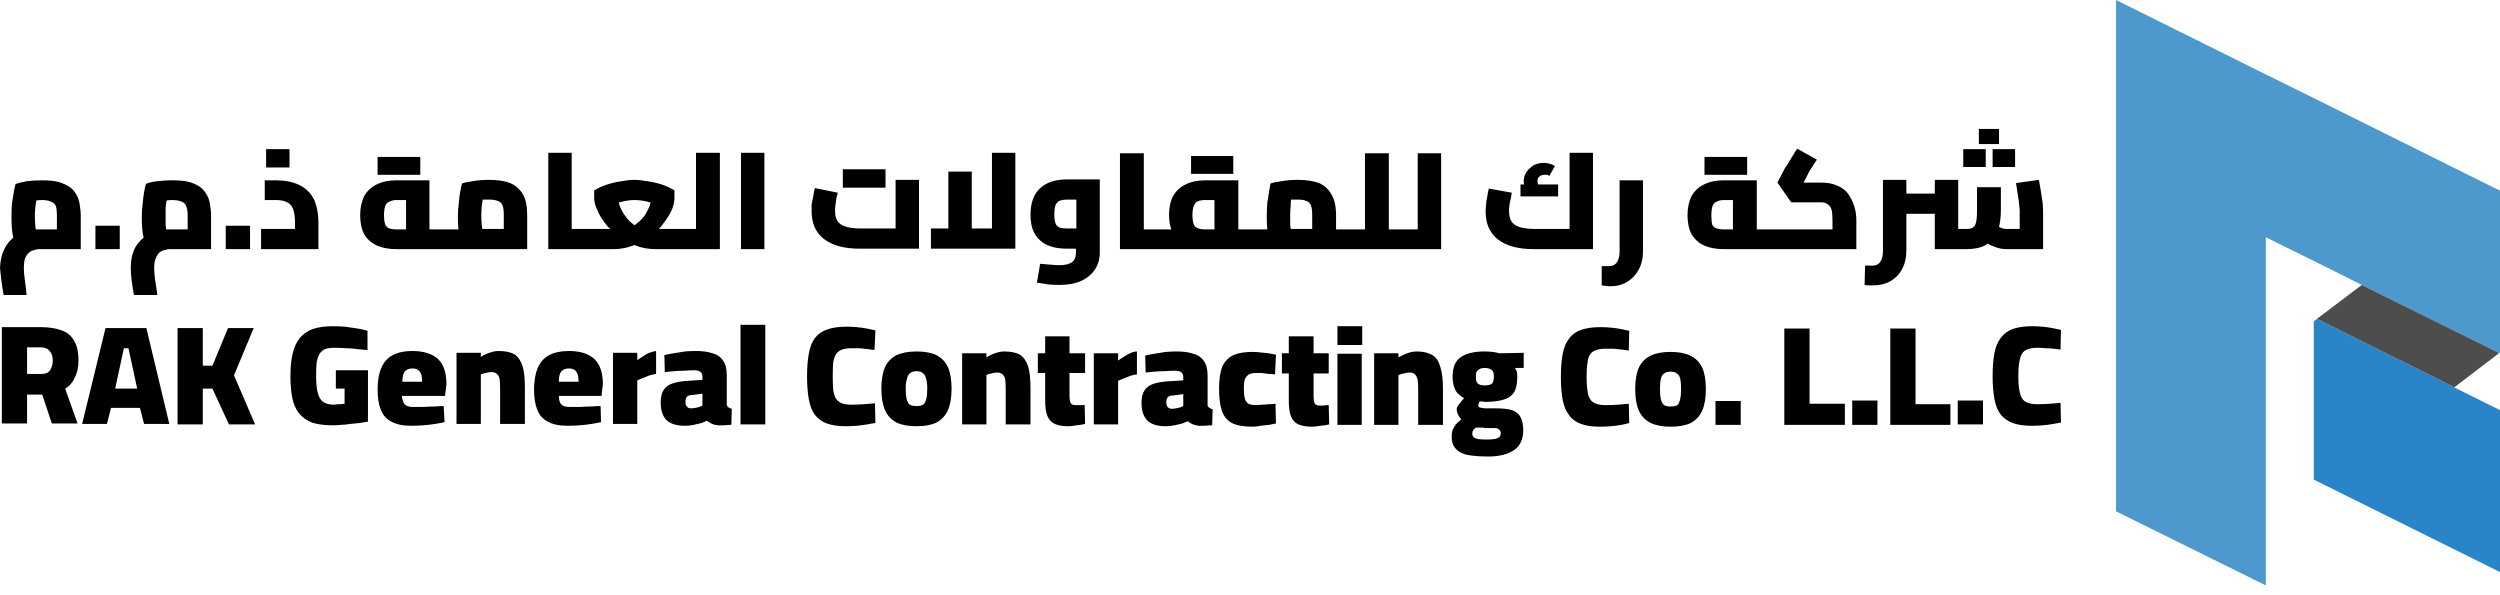
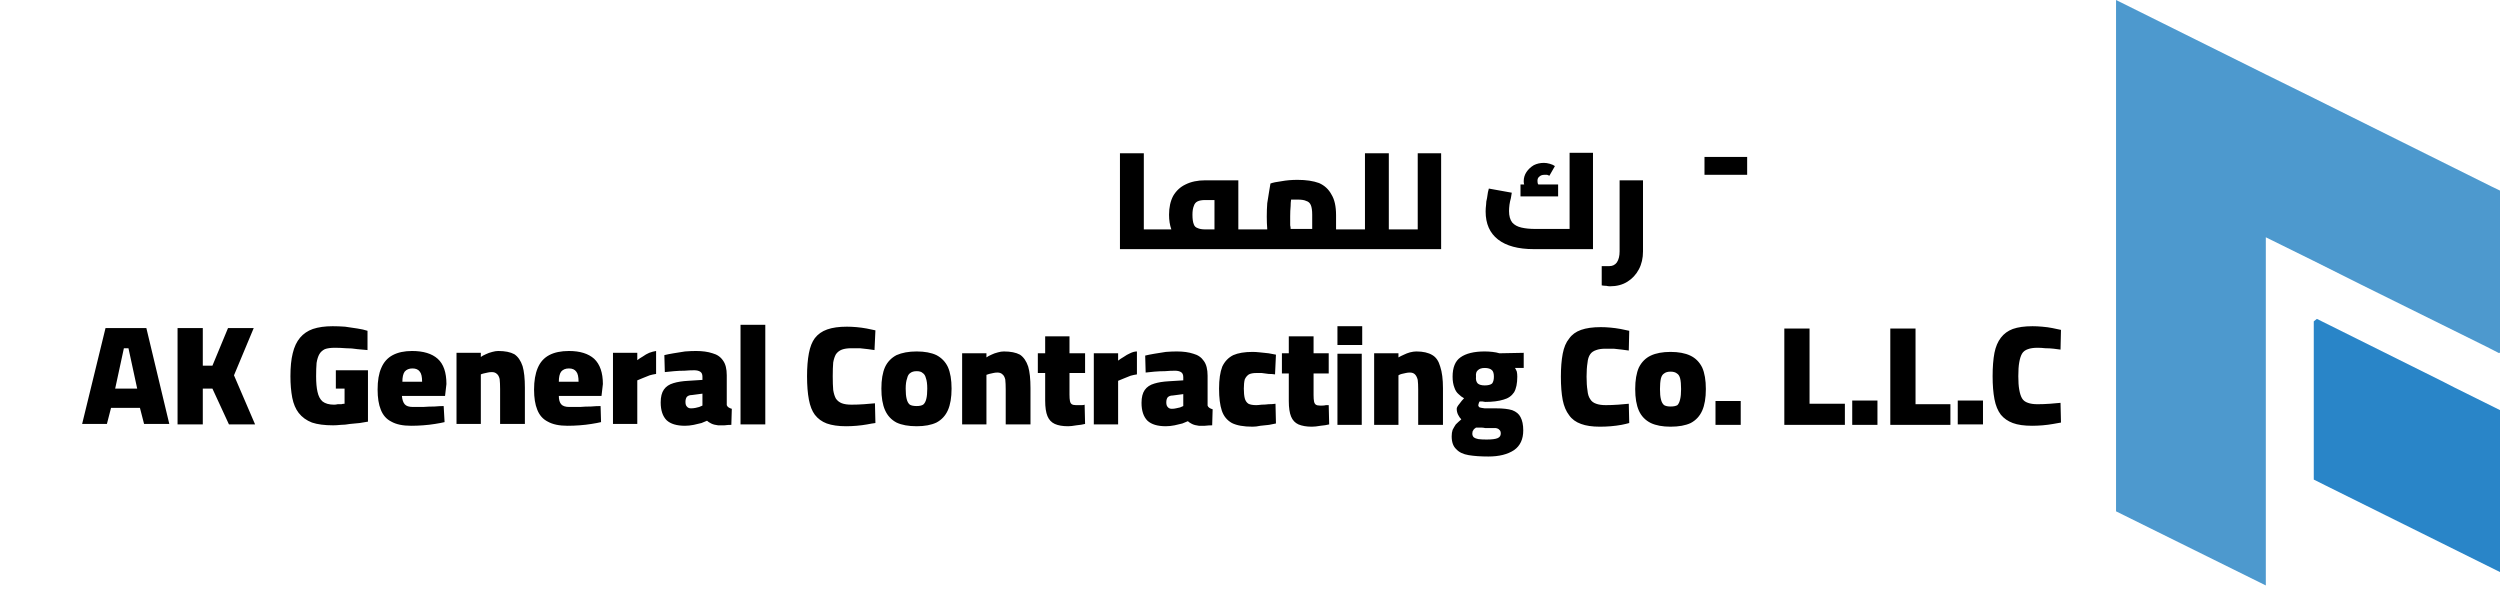
<svg xmlns="http://www.w3.org/2000/svg" width="210" height="50" viewBox="0 0 210 50" fill="none">
-   <path fill-rule="evenodd" clip-rule="evenodd" d="M6.783 18.075V20.927H3.276C3.147 20.927 3.019 20.953 2.891 21.004C2.736 21.03 2.595 21.094 2.467 21.197C2.338 21.3 2.222 21.454 2.12 21.659C2.043 21.865 2.004 22.148 2.004 22.507C2.004 22.79 2.03 23.111 2.081 23.471C2.133 23.831 2.184 24.267 2.235 24.781H0.308C0.231 24.37 0.167 23.972 0.116 23.586C0.064 23.175 0.026 22.816 0 22.507C0.026 21.839 0.167 21.274 0.424 20.811C0.604 20.477 0.835 20.195 1.118 19.964C1.066 19.758 1.028 19.514 1.002 19.231C0.976 18.897 0.964 18.55 0.964 18.191C0.964 17.805 0.976 17.446 1.002 17.112C1.053 16.752 1.105 16.431 1.156 16.148C1.208 15.84 1.259 15.609 1.31 15.454C1.516 15.377 1.824 15.3 2.235 15.223C2.646 15.172 3.083 15.146 3.546 15.146C4.137 15.146 4.612 15.197 4.972 15.3C5.357 15.429 5.678 15.583 5.935 15.763C6.166 15.968 6.346 16.2 6.475 16.456C6.603 16.713 6.68 16.983 6.706 17.266C6.757 17.549 6.783 17.818 6.783 18.075ZM4.779 18.075C4.779 17.767 4.753 17.523 4.702 17.343C4.651 17.163 4.522 17.035 4.316 16.957C4.137 16.855 3.867 16.803 3.507 16.803C3.353 16.803 3.199 16.816 3.045 16.842C3.019 17.022 2.993 17.214 2.968 17.42C2.942 17.703 2.929 17.947 2.929 18.152C2.929 18.409 2.942 18.679 2.968 18.962C2.968 19.064 2.98 19.167 3.006 19.27C3.109 19.27 3.199 19.27 3.276 19.27H4.779V18.075ZM10.059 20.927H8.016V18.962H10.059V20.927ZM17.729 18.075V20.927H14.221C14.118 20.927 13.99 20.953 13.836 21.004C13.682 21.03 13.54 21.094 13.412 21.197C13.284 21.3 13.181 21.454 13.104 21.659C13.001 21.865 12.95 22.148 12.95 22.507C12.95 22.79 12.975 23.111 13.027 23.471C13.078 23.831 13.142 24.267 13.219 24.781H11.254C11.177 24.37 11.112 23.972 11.061 23.586C11.01 23.175 10.984 22.816 10.984 22.507C10.984 21.839 11.112 21.261 11.369 20.773C11.549 20.465 11.78 20.195 12.063 19.964C12.012 19.758 11.973 19.514 11.947 19.231C11.922 18.897 11.909 18.55 11.909 18.191C11.909 17.805 11.935 17.446 11.986 17.112C12.012 16.752 12.05 16.431 12.102 16.148C12.153 15.84 12.204 15.609 12.256 15.454C12.461 15.352 12.77 15.275 13.181 15.223C13.592 15.172 14.029 15.146 14.491 15.146C15.082 15.146 15.57 15.197 15.956 15.3C16.341 15.429 16.649 15.583 16.881 15.763C17.112 15.968 17.292 16.2 17.42 16.456C17.549 16.713 17.626 16.983 17.651 17.266C17.703 17.523 17.729 17.793 17.729 18.075ZM15.763 18.075C15.763 17.767 15.724 17.523 15.647 17.343C15.596 17.163 15.48 17.035 15.3 16.957C15.095 16.855 14.812 16.803 14.453 16.803C14.298 16.803 14.144 16.816 13.99 16.842C13.964 17.022 13.939 17.214 13.913 17.42C13.913 17.703 13.913 17.947 13.913 18.152C13.913 18.409 13.913 18.679 13.913 18.962C13.939 19.064 13.951 19.167 13.951 19.27C14.054 19.27 14.144 19.27 14.221 19.27H15.763V18.075ZM21.004 20.927H18.962V18.962H21.004V20.927ZM26.747 20.927H21.929V19.231H24.781V18.769C24.781 18.255 24.73 17.857 24.627 17.574C24.524 17.291 24.357 17.099 24.126 16.996C23.895 16.868 23.574 16.803 23.163 16.803H22.238V15.146H23.163C23.933 15.146 24.589 15.275 25.128 15.531C25.668 15.789 26.079 16.187 26.361 16.726C26.618 17.266 26.747 17.947 26.747 18.769V20.927ZM24.319 14.067H22.353V12.525H24.319V14.067ZM31.718 14.684V13.181H35.303V14.684H31.718Z" fill="black" />
-   <path fill-rule="evenodd" clip-rule="evenodd" d="M44.283 18.075V20.927H33.299C32.656 20.927 32.104 20.824 31.642 20.619C31.205 20.413 30.858 20.105 30.601 19.694C30.37 19.257 30.254 18.718 30.254 18.075C30.254 17.459 30.37 16.919 30.601 16.456C30.858 16.02 31.205 15.699 31.642 15.493C32.104 15.262 32.656 15.146 33.299 15.146H36.074V19.27H38.54C38.514 19.244 38.502 19.231 38.502 19.231C38.476 18.897 38.463 18.55 38.463 18.191C38.463 17.805 38.489 17.433 38.54 17.073C38.566 16.713 38.604 16.392 38.656 16.11C38.707 15.801 38.759 15.57 38.81 15.416C38.99 15.339 39.285 15.275 39.696 15.223C40.108 15.146 40.57 15.108 41.084 15.108C41.803 15.108 42.394 15.197 42.857 15.377C43.319 15.583 43.679 15.904 43.936 16.341C44.167 16.752 44.283 17.33 44.283 18.075ZM34.108 16.803H33.299C33.093 16.803 32.913 16.842 32.759 16.919C32.579 16.97 32.451 17.086 32.374 17.266C32.297 17.446 32.258 17.715 32.258 18.075C32.258 18.435 32.297 18.705 32.374 18.884C32.451 19.039 32.566 19.142 32.721 19.193C32.875 19.244 33.068 19.27 33.299 19.27H34.108V16.803ZM42.317 18.037C42.317 17.677 42.279 17.407 42.202 17.227C42.124 17.047 41.996 16.932 41.816 16.881C41.636 16.803 41.392 16.765 41.084 16.765C40.904 16.765 40.724 16.765 40.544 16.765C40.519 16.945 40.493 17.125 40.467 17.304C40.441 17.587 40.429 17.87 40.429 18.152C40.429 18.384 40.441 18.64 40.467 18.923C40.493 19.026 40.506 19.129 40.506 19.231H42.317V18.037ZM60.469 12.834V20.927H55.074C54.457 20.927 53.892 20.824 53.378 20.619C53.352 20.619 53.327 20.606 53.301 20.58C53.25 20.606 53.211 20.619 53.185 20.619C52.672 20.824 52.119 20.927 51.528 20.927H46.056V12.834H48.021V19.231H51.258C51.104 19.103 50.976 18.962 50.873 18.808C50.565 18.422 50.333 18.037 50.179 17.651C49.999 17.292 49.91 16.945 49.91 16.611V15.994C50.243 15.789 50.616 15.621 51.027 15.493C51.413 15.364 51.811 15.275 52.222 15.223C52.607 15.146 52.954 15.108 53.263 15.108C53.596 15.108 53.969 15.146 54.38 15.223C54.766 15.275 55.164 15.364 55.575 15.493C55.96 15.621 56.32 15.789 56.654 15.994V16.611C56.654 16.945 56.577 17.292 56.423 17.651C56.243 18.037 55.999 18.422 55.691 18.808C55.588 18.962 55.472 19.103 55.344 19.231H58.465V12.834H60.469ZM54.65 16.996C54.573 16.996 54.509 16.983 54.457 16.957C54.046 16.855 53.661 16.803 53.301 16.803C52.967 16.803 52.594 16.855 52.183 16.957C52.106 16.983 52.042 16.996 51.991 16.996C51.991 17.099 52.016 17.202 52.068 17.304C52.145 17.536 52.261 17.767 52.415 17.998C52.569 18.229 52.736 18.435 52.916 18.615C53.044 18.718 53.173 18.82 53.301 18.923C53.429 18.82 53.558 18.718 53.686 18.615C53.892 18.435 54.072 18.229 54.226 17.998C54.355 17.767 54.47 17.536 54.573 17.304C54.599 17.202 54.624 17.099 54.65 16.996ZM62.242 12.834H64.208V20.927H62.242V12.834ZM70.798 15.763V14.221H74.382V15.763H70.798ZM68.177 17.767C68.177 17.561 68.177 17.369 68.177 17.189C68.203 16.983 68.242 16.791 68.293 16.611C68.319 16.431 68.344 16.277 68.37 16.148C68.396 15.994 68.422 15.878 68.447 15.801L70.374 16.187C70.349 16.29 70.31 16.431 70.259 16.611C70.233 16.791 70.207 16.983 70.182 17.189C70.156 17.369 70.143 17.549 70.143 17.728C70.143 18.139 70.233 18.448 70.413 18.653C70.593 18.859 70.85 19 71.184 19.077C71.492 19.154 71.877 19.193 72.34 19.193H75.23V15.108H77.196V20.889H72.224C70.914 20.889 69.912 20.619 69.218 20.079C68.524 19.54 68.177 18.769 68.177 17.767ZM85.289 20.889H78.198V19.193H79.662V14.414H81.628V19.193H83.324V12.834H85.289V20.889ZM92.381 15.069V21.235C92.381 21.775 92.239 22.25 91.957 22.662C91.674 23.073 91.276 23.394 90.762 23.625C90.274 23.831 89.683 23.933 88.989 23.933C88.707 23.933 88.398 23.921 88.064 23.895C87.756 23.843 87.435 23.792 87.101 23.741L87.371 22.16C87.756 22.186 88.077 22.212 88.334 22.238C88.591 22.263 88.809 22.276 88.989 22.276C89.477 22.276 89.837 22.186 90.068 22.006C90.274 21.852 90.377 21.595 90.377 21.235V20.889H89.606C88.963 20.889 88.411 20.786 87.949 20.58C87.486 20.349 87.139 20.028 86.908 19.617C86.677 19.206 86.561 18.679 86.561 18.037C86.561 17.394 86.677 16.855 86.908 16.418C87.139 15.981 87.486 15.647 87.949 15.416C88.411 15.185 88.963 15.069 89.606 15.069H92.381ZM90.415 16.765H89.644C89.413 16.765 89.221 16.791 89.066 16.842C88.912 16.893 88.784 17.009 88.681 17.189C88.604 17.369 88.565 17.651 88.565 18.037C88.565 18.371 88.604 18.628 88.681 18.808C88.758 18.962 88.874 19.064 89.028 19.116C89.182 19.167 89.388 19.193 89.644 19.193H90.415V16.765ZM100.05 14.607V13.104H103.596V14.607H100.05Z" fill="black" />
  <path fill-rule="evenodd" clip-rule="evenodd" d="M121.055 12.872V20.927H94.076V12.872H96.081V19.27H98.393C98.264 18.91 98.2 18.499 98.2 18.037C98.2 17.42 98.316 16.893 98.547 16.456C98.804 16.02 99.151 15.699 99.588 15.493C100.05 15.262 100.603 15.146 101.245 15.146H104.02V19.27H106.448V19.231C106.422 18.897 106.409 18.55 106.409 18.191C106.409 17.805 106.422 17.433 106.448 17.073C106.499 16.713 106.551 16.392 106.602 16.11C106.653 15.801 106.692 15.57 106.718 15.416C106.923 15.339 107.232 15.275 107.643 15.223C108.054 15.146 108.503 15.108 108.992 15.108C109.711 15.108 110.315 15.197 110.803 15.377C111.265 15.583 111.612 15.904 111.843 16.341C112.1 16.752 112.229 17.33 112.229 18.075V19.27H114.657V12.872H116.661V19.27H119.089V12.872H121.055ZM102.016 16.803H101.245C100.962 16.803 100.744 16.842 100.59 16.919C100.436 16.996 100.333 17.125 100.281 17.304C100.204 17.484 100.166 17.728 100.166 18.037C100.166 18.396 100.204 18.666 100.281 18.846C100.333 19 100.436 19.103 100.59 19.154C100.744 19.231 100.962 19.27 101.245 19.27H102.016V16.803ZM110.225 18.037C110.225 17.677 110.186 17.407 110.109 17.227C110.032 17.047 109.904 16.932 109.724 16.881C109.57 16.803 109.326 16.765 108.992 16.765C108.812 16.765 108.632 16.765 108.452 16.765C108.426 16.945 108.413 17.125 108.413 17.304C108.388 17.587 108.375 17.87 108.375 18.152C108.375 18.384 108.375 18.64 108.375 18.923C108.401 19.026 108.413 19.129 108.413 19.231H110.225V18.037ZM133.811 20.927H128.84C127.529 20.927 126.527 20.657 125.834 20.118C125.14 19.578 124.793 18.795 124.793 17.767C124.793 17.587 124.806 17.394 124.832 17.189C124.832 17.009 124.857 16.829 124.909 16.649C124.934 16.469 124.96 16.302 124.986 16.148C125.011 16.02 125.037 15.917 125.063 15.84L126.99 16.187C126.964 16.315 126.938 16.469 126.913 16.649C126.861 16.829 126.823 17.009 126.797 17.189C126.771 17.394 126.759 17.574 126.759 17.728C126.759 18.139 126.848 18.461 127.028 18.692C127.208 18.897 127.465 19.039 127.799 19.116C128.133 19.193 128.519 19.231 128.955 19.231H131.846V12.834H133.811V20.927ZM130.882 16.495H127.722V15.493H128.03C128.005 15.416 127.992 15.326 127.992 15.223C127.992 14.941 128.069 14.684 128.223 14.452C128.377 14.221 128.583 14.028 128.84 13.874C129.097 13.746 129.379 13.682 129.688 13.682C129.842 13.682 130.009 13.707 130.189 13.759C130.368 13.81 130.51 13.874 130.613 13.951L130.15 14.761C130.073 14.735 130.009 14.709 129.957 14.684C129.88 14.684 129.803 14.684 129.726 14.684C129.546 14.684 129.405 14.735 129.302 14.838C129.199 14.915 129.148 15.03 129.148 15.185C129.148 15.287 129.161 15.377 129.187 15.454C129.212 15.48 129.225 15.493 129.225 15.493H130.882V16.495ZM134.929 24.01C134.801 24.01 134.672 23.997 134.544 23.972V22.353C134.698 22.353 134.826 22.353 134.929 22.353C135.058 22.353 135.147 22.353 135.199 22.353C135.456 22.353 135.661 22.25 135.815 22.045C135.97 21.814 136.047 21.505 136.047 21.12V15.146H138.012V21.12C138.012 21.685 137.897 22.186 137.665 22.623C137.434 23.06 137.113 23.407 136.702 23.663C136.291 23.921 135.803 24.049 135.237 24.049C135.135 24.049 135.032 24.036 134.929 24.01ZM143.177 14.684V13.181H146.761V14.684H143.177Z" fill="black" />
-   <path fill-rule="evenodd" clip-rule="evenodd" d="M155.933 18.499V20.927H144.795C144.153 20.927 143.601 20.825 143.138 20.619C142.701 20.413 142.354 20.105 142.098 19.694C141.866 19.257 141.751 18.718 141.751 18.075C141.751 17.459 141.866 16.919 142.098 16.457C142.354 16.02 142.701 15.699 143.138 15.493C143.601 15.262 144.153 15.146 144.795 15.146H147.57V19.27H153.929V18.499C153.929 18.114 153.904 17.818 153.852 17.613C153.775 17.382 153.66 17.227 153.505 17.15C153.377 17.048 153.21 16.996 153.004 16.996H150.461L149.305 15.339L149.921 14.144C149.998 14.041 150.075 13.926 150.152 13.797C150.23 13.669 150.332 13.502 150.461 13.296C150.589 13.065 150.756 12.795 150.962 12.487L152.619 13.412C152.439 13.669 152.298 13.887 152.195 14.067C152.067 14.247 151.964 14.414 151.887 14.568C151.835 14.697 151.771 14.825 151.694 14.954L151.501 15.339H153.004C153.493 15.339 153.917 15.416 154.276 15.57C154.662 15.724 154.97 15.943 155.201 16.226C155.432 16.534 155.612 16.881 155.741 17.266C155.869 17.651 155.933 18.062 155.933 18.499ZM145.566 16.804H144.795C144.59 16.804 144.41 16.842 144.256 16.919C144.076 16.971 143.947 17.086 143.87 17.266C143.793 17.446 143.755 17.716 143.755 18.075C143.755 18.435 143.78 18.705 143.832 18.885C143.909 19.039 144.037 19.142 144.217 19.193C144.371 19.244 144.564 19.27 144.795 19.27H145.566V16.804ZM167.38 12.526H169.268V14.029H167.38V12.526ZM166.956 20.465C166.905 20.491 166.853 20.529 166.802 20.581C166.391 20.812 165.851 20.927 165.183 20.927H162.524V17.96H160.134V21.081C160.134 21.647 160.019 22.148 159.787 22.585C159.556 23.021 159.222 23.368 158.785 23.625C158.374 23.856 157.886 23.972 157.321 23.972C157.244 23.972 157.141 23.972 157.013 23.972C156.884 23.972 156.756 23.959 156.627 23.933L156.666 22.315C156.794 22.289 156.923 22.289 157.051 22.315C157.18 22.315 157.27 22.315 157.321 22.315C157.578 22.315 157.783 22.212 157.938 22.006C158.092 21.775 158.169 21.467 158.169 21.081V15.108H160.134V16.264H162.524V15.108H164.489V19.232H165.183C165.414 19.232 165.594 19.193 165.723 19.116C165.851 19.039 165.941 18.885 165.992 18.654C166.044 18.448 166.07 18.114 166.07 17.651V15.724H168.074V17.651C168.074 18.165 168.022 18.628 167.919 19.039C167.971 19.09 168.035 19.129 168.112 19.154C168.241 19.206 168.382 19.232 168.536 19.232H169.654V17.767C169.654 17.639 169.641 17.459 169.615 17.227C169.59 16.971 169.551 16.688 169.5 16.38C169.448 16.046 169.397 15.712 169.345 15.378L171.272 15.108C171.324 15.39 171.375 15.699 171.427 16.033C171.478 16.392 171.529 16.727 171.581 17.035C171.606 17.343 171.619 17.587 171.619 17.767V20.927H168.536C168.176 20.927 167.817 20.85 167.457 20.696C167.303 20.645 167.136 20.568 166.956 20.465ZM166.802 14.029H164.913V12.526H166.802V14.029ZM167.919 12.102H166.224V10.83H167.919V12.102ZM5.473 32.644L6.513 35.573H4.355L3.546 33.145H2.274V35.573H0.154V27.479H3.392C4.111 27.479 4.702 27.569 5.164 27.749C5.627 27.903 5.974 28.186 6.205 28.597C6.462 28.982 6.59 29.547 6.59 30.293C6.59 30.858 6.488 31.333 6.282 31.719C6.102 32.13 5.832 32.438 5.473 32.644ZM4.432 30.293C4.432 29.933 4.342 29.663 4.162 29.483C4.008 29.278 3.751 29.175 3.392 29.175H2.274V31.41H3.469C3.7 31.41 3.88 31.372 4.008 31.295C4.162 31.192 4.265 31.051 4.317 30.871C4.394 30.716 4.432 30.524 4.432 30.293Z" fill="black" />
  <path fill-rule="evenodd" clip-rule="evenodd" d="M12.294 27.556H8.864L6.899 35.611H8.98L9.327 34.262H11.755L12.102 35.611H14.221L12.294 27.556ZM9.674 32.644L10.406 29.252H10.791L11.524 32.644H9.674ZM21.313 27.556H19.154L17.844 30.716H17.035V27.556H14.915V35.65H17.035V32.644H17.844L19.232 35.65H21.428L19.655 31.526L21.313 27.556ZM28.211 32.644H28.944V33.915C28.841 33.915 28.751 33.928 28.674 33.954C28.571 33.954 28.468 33.954 28.366 33.954C28.263 33.98 28.16 33.992 28.057 33.992C27.646 33.992 27.325 33.902 27.094 33.723C26.888 33.543 26.747 33.273 26.67 32.913C26.593 32.579 26.554 32.142 26.554 31.603C26.554 31.166 26.567 30.794 26.593 30.485C26.644 30.177 26.721 29.933 26.824 29.753C26.927 29.573 27.081 29.432 27.287 29.329C27.492 29.252 27.775 29.213 28.134 29.213C28.417 29.213 28.725 29.226 29.059 29.252C29.393 29.252 29.715 29.278 30.023 29.329C30.357 29.355 30.639 29.38 30.871 29.406V27.787C30.639 27.71 30.357 27.646 30.023 27.595C29.715 27.543 29.368 27.492 28.982 27.441C28.622 27.415 28.276 27.402 27.942 27.402C27.299 27.402 26.747 27.479 26.284 27.633C25.848 27.787 25.488 28.032 25.205 28.366C24.923 28.7 24.717 29.136 24.589 29.676C24.46 30.19 24.396 30.832 24.396 31.603C24.396 32.271 24.447 32.875 24.55 33.414C24.653 33.928 24.833 34.352 25.09 34.686C25.372 35.046 25.745 35.316 26.207 35.495C26.67 35.65 27.261 35.727 27.98 35.727C28.16 35.727 28.378 35.714 28.635 35.688C28.867 35.688 29.123 35.662 29.406 35.611C29.689 35.585 29.959 35.56 30.215 35.534C30.472 35.483 30.704 35.444 30.909 35.418V31.102H28.211V32.644ZM37.5 32.258C37.5 31.282 37.255 30.575 36.767 30.138C36.279 29.702 35.56 29.483 34.609 29.483C33.967 29.483 33.427 29.599 32.99 29.83C32.554 30.061 32.232 30.421 32.027 30.909C31.821 31.372 31.719 31.975 31.719 32.721C31.719 33.414 31.808 33.98 31.988 34.416C32.168 34.879 32.464 35.213 32.875 35.418C33.286 35.65 33.838 35.765 34.532 35.765C34.866 35.765 35.2 35.752 35.534 35.727C35.894 35.701 36.228 35.662 36.536 35.611C36.87 35.56 37.14 35.508 37.345 35.457L37.268 34.108C37.063 34.108 36.806 34.121 36.498 34.147C36.189 34.147 35.868 34.159 35.534 34.185C35.226 34.185 34.943 34.185 34.686 34.185C34.352 34.185 34.121 34.108 33.992 33.954C33.864 33.8 33.787 33.568 33.761 33.26H37.384L37.5 32.258ZM33.8 32.065C33.8 31.68 33.864 31.397 33.992 31.218C34.147 31.038 34.365 30.948 34.648 30.948C34.93 30.948 35.136 31.038 35.264 31.218C35.393 31.372 35.457 31.654 35.457 32.065H33.8ZM43.203 29.753C42.87 29.573 42.42 29.483 41.855 29.483C41.7 29.483 41.533 29.509 41.354 29.56C41.148 29.612 40.968 29.676 40.814 29.753C40.634 29.83 40.493 29.907 40.39 29.984V29.637H38.347V35.611H40.39V31.449C40.441 31.423 40.519 31.397 40.621 31.372C40.75 31.346 40.865 31.32 40.968 31.294C41.071 31.269 41.187 31.256 41.315 31.256C41.495 31.256 41.636 31.307 41.739 31.41C41.842 31.487 41.919 31.629 41.97 31.834C41.996 32.065 42.009 32.348 42.009 32.682V35.611H44.09V32.566C44.09 31.796 44.026 31.192 43.897 30.755C43.743 30.293 43.512 29.959 43.203 29.753ZM50.642 32.258C50.642 31.307 50.398 30.601 49.91 30.138C49.421 29.702 48.715 29.483 47.79 29.483C47.122 29.483 46.569 29.599 46.133 29.83C45.696 30.061 45.375 30.421 45.169 30.909C44.964 31.397 44.861 32.001 44.861 32.721C44.861 33.414 44.951 33.98 45.13 34.416C45.31 34.879 45.606 35.213 46.017 35.418C46.428 35.65 46.98 35.765 47.674 35.765C48.008 35.765 48.342 35.752 48.676 35.727C49.036 35.701 49.37 35.662 49.678 35.611C50.012 35.56 50.282 35.508 50.488 35.457L50.449 34.108C50.218 34.108 49.948 34.121 49.64 34.147C49.331 34.147 49.023 34.159 48.715 34.185C48.381 34.185 48.085 34.185 47.828 34.185C47.494 34.185 47.263 34.108 47.135 33.954C47.006 33.8 46.942 33.568 46.942 33.26H50.526L50.642 32.258ZM46.942 32.065C46.942 31.68 47.006 31.397 47.135 31.218C47.289 31.038 47.507 30.948 47.79 30.948C48.072 30.948 48.278 31.038 48.407 31.218C48.535 31.372 48.599 31.654 48.599 32.065H46.942ZM53.995 29.946C53.815 30.048 53.661 30.151 53.532 30.254V29.637H51.49V35.611H53.532V31.95C53.661 31.898 53.815 31.834 53.995 31.757C54.175 31.68 54.367 31.603 54.573 31.526C54.753 31.474 54.933 31.436 55.112 31.41V29.483C54.933 29.509 54.74 29.56 54.534 29.637C54.355 29.714 54.175 29.817 53.995 29.946ZM61.202 34.224C61.125 34.172 61.073 34.108 61.048 34.031V31.526C61.048 30.986 60.945 30.575 60.739 30.293C60.534 29.984 60.238 29.779 59.853 29.676C59.468 29.547 59.005 29.483 58.465 29.483C58.183 29.483 57.874 29.496 57.541 29.522C57.206 29.573 56.885 29.625 56.577 29.676C56.269 29.727 56.012 29.779 55.806 29.83L55.845 31.256C56.05 31.23 56.307 31.205 56.615 31.179C56.898 31.153 57.194 31.14 57.502 31.14C57.785 31.115 58.054 31.102 58.311 31.102C58.517 31.102 58.684 31.14 58.812 31.218C58.941 31.295 59.005 31.436 59.005 31.641V31.911L57.81 31.988C57.322 32.014 56.911 32.078 56.577 32.181C56.217 32.284 55.947 32.464 55.768 32.721C55.588 32.977 55.498 33.337 55.498 33.8C55.498 34.468 55.665 34.969 55.999 35.303C56.333 35.611 56.847 35.765 57.541 35.765C57.772 35.765 58.016 35.739 58.273 35.688C58.504 35.637 58.722 35.585 58.928 35.534C59.108 35.457 59.262 35.393 59.39 35.341C59.468 35.418 59.583 35.495 59.737 35.572C59.891 35.65 60.084 35.701 60.315 35.727C60.444 35.727 60.624 35.727 60.855 35.727C61.06 35.701 61.253 35.688 61.433 35.688L61.472 34.339C61.369 34.313 61.279 34.275 61.202 34.224ZM59.005 34.069C58.928 34.095 58.838 34.134 58.735 34.185C58.632 34.211 58.53 34.236 58.427 34.262C58.298 34.288 58.17 34.301 58.041 34.301C57.887 34.301 57.772 34.249 57.695 34.147C57.617 34.069 57.579 33.941 57.579 33.761C57.579 33.581 57.617 33.44 57.695 33.337C57.797 33.234 57.939 33.183 58.119 33.183L59.005 33.067V34.069ZM62.204 35.65H64.285V27.286H62.204V35.65ZM70.22 29.753C70.349 29.573 70.516 29.445 70.721 29.367C70.927 29.291 71.197 29.252 71.531 29.252C71.736 29.252 71.967 29.252 72.224 29.252C72.456 29.278 72.687 29.303 72.918 29.329C73.124 29.355 73.303 29.38 73.458 29.406L73.535 27.749C73.329 27.698 73.085 27.646 72.802 27.595C72.52 27.543 72.237 27.505 71.954 27.479C71.646 27.453 71.376 27.441 71.145 27.441C70.477 27.441 69.925 27.518 69.488 27.672C69.051 27.826 68.704 28.07 68.447 28.404C68.216 28.712 68.049 29.136 67.946 29.676C67.844 30.215 67.792 30.858 67.792 31.603C67.792 32.374 67.844 33.029 67.946 33.568C68.049 34.108 68.216 34.532 68.447 34.84C68.704 35.174 69.038 35.418 69.449 35.572C69.886 35.727 70.426 35.804 71.068 35.804C71.351 35.804 71.646 35.791 71.954 35.765C72.263 35.739 72.558 35.701 72.841 35.65C73.098 35.598 73.329 35.56 73.535 35.534L73.496 33.877C73.239 33.902 72.931 33.928 72.571 33.954C72.211 33.98 71.865 33.992 71.531 33.992C71.197 33.992 70.927 33.954 70.721 33.877C70.516 33.8 70.349 33.671 70.22 33.491C70.117 33.312 70.04 33.067 69.989 32.759C69.963 32.451 69.95 32.065 69.95 31.603C69.95 31.14 69.963 30.755 69.989 30.447C70.04 30.164 70.117 29.933 70.22 29.753ZM79.624 30.832C79.418 30.395 79.097 30.061 78.66 29.83C78.224 29.625 77.671 29.522 77.003 29.522C76.335 29.522 75.77 29.625 75.308 29.83C74.871 30.061 74.549 30.395 74.344 30.832C74.138 31.295 74.036 31.898 74.036 32.644C74.036 33.389 74.138 33.992 74.344 34.455C74.549 34.917 74.871 35.264 75.308 35.495C75.744 35.701 76.309 35.804 77.003 35.804C77.671 35.804 78.224 35.701 78.66 35.495C79.097 35.264 79.418 34.917 79.624 34.455C79.829 33.992 79.932 33.389 79.932 32.644C79.932 31.898 79.829 31.295 79.624 30.832ZM77.813 33.491C77.761 33.723 77.671 33.89 77.543 33.992C77.414 34.069 77.234 34.108 77.003 34.108C76.746 34.108 76.554 34.069 76.425 33.992C76.297 33.89 76.207 33.723 76.155 33.491C76.104 33.286 76.078 33.003 76.078 32.644C76.078 32.284 76.117 32.001 76.194 31.796C76.245 31.564 76.335 31.41 76.464 31.333C76.592 31.23 76.772 31.179 77.003 31.179C77.234 31.179 77.401 31.23 77.504 31.333C77.633 31.41 77.723 31.552 77.774 31.757C77.851 31.963 77.89 32.258 77.89 32.644C77.89 33.003 77.864 33.286 77.813 33.491ZM85.675 29.791C85.341 29.612 84.891 29.522 84.326 29.522C84.172 29.522 84.005 29.547 83.825 29.599C83.619 29.65 83.439 29.714 83.285 29.791C83.105 29.869 82.964 29.946 82.861 30.023V29.676H80.819V35.65H82.861V31.487C82.913 31.462 82.99 31.436 83.093 31.41C83.221 31.384 83.337 31.359 83.439 31.333C83.542 31.307 83.658 31.294 83.786 31.294C83.966 31.294 84.108 31.346 84.21 31.449C84.313 31.526 84.39 31.667 84.442 31.873C84.467 32.104 84.48 32.386 84.48 32.721V35.65H86.561V32.605C86.561 31.834 86.497 31.23 86.368 30.794C86.214 30.331 85.983 29.997 85.675 29.791ZM90.878 34.031C90.775 34.031 90.685 34.031 90.608 34.031C90.505 34.031 90.428 34.031 90.377 34.031C90.222 34.031 90.107 34.005 90.03 33.954C89.953 33.902 89.901 33.812 89.876 33.684C89.85 33.556 89.837 33.376 89.837 33.145V31.333H91.147V29.676H89.837V28.25H87.794V29.676H87.178V31.333H87.794V33.645C87.794 34.211 87.859 34.648 87.987 34.956C88.116 35.264 88.321 35.483 88.604 35.611C88.886 35.739 89.259 35.804 89.722 35.804C89.901 35.804 90.133 35.778 90.415 35.727C90.698 35.701 90.942 35.662 91.147 35.611L91.109 33.992C91.058 34.018 90.981 34.031 90.878 34.031ZM94.385 29.984C94.205 30.087 94.051 30.19 93.922 30.293V29.676H91.88V35.65H93.922V31.988C94.051 31.937 94.205 31.873 94.385 31.796C94.565 31.718 94.757 31.641 94.963 31.564C95.143 31.513 95.323 31.474 95.502 31.449V29.522C95.323 29.522 95.13 29.573 94.924 29.676C94.745 29.753 94.565 29.856 94.385 29.984ZM101.592 34.262C101.515 34.211 101.463 34.147 101.438 34.069V31.564C101.438 31.025 101.335 30.614 101.129 30.331C100.924 30.023 100.628 29.817 100.243 29.714C99.858 29.586 99.395 29.522 98.856 29.522C98.573 29.522 98.265 29.535 97.93 29.56C97.597 29.612 97.275 29.663 96.967 29.714C96.659 29.766 96.402 29.817 96.196 29.869L96.235 31.294C96.44 31.269 96.684 31.243 96.967 31.218C97.275 31.192 97.571 31.179 97.853 31.179C98.162 31.153 98.444 31.14 98.701 31.14C98.907 31.14 99.074 31.179 99.202 31.256C99.331 31.333 99.395 31.474 99.395 31.68V31.95L98.162 32.027C97.699 32.053 97.301 32.117 96.967 32.219C96.607 32.322 96.338 32.502 96.158 32.759C95.978 33.016 95.888 33.376 95.888 33.838C95.888 34.506 96.055 35.007 96.389 35.341C96.723 35.65 97.237 35.804 97.93 35.804C98.162 35.804 98.406 35.778 98.663 35.727C98.894 35.675 99.112 35.624 99.318 35.572C99.498 35.495 99.652 35.431 99.781 35.38C99.858 35.457 99.973 35.534 100.127 35.611C100.281 35.688 100.474 35.739 100.705 35.765C100.834 35.765 101.001 35.765 101.206 35.765C101.438 35.739 101.643 35.727 101.823 35.727L101.862 34.378C101.759 34.352 101.669 34.313 101.592 34.262ZM99.395 34.108C99.318 34.134 99.228 34.172 99.125 34.224C99.022 34.249 98.907 34.275 98.778 34.301C98.676 34.326 98.56 34.339 98.432 34.339C98.277 34.339 98.162 34.288 98.085 34.185C98.008 34.108 97.969 33.98 97.969 33.8C97.969 33.62 98.008 33.478 98.085 33.376C98.188 33.273 98.329 33.222 98.509 33.222L99.395 33.106V34.108ZM106.564 33.954C106.358 33.98 106.165 33.992 105.985 33.992C105.78 34.018 105.626 34.031 105.523 34.031C105.24 34.031 105.022 33.992 104.868 33.915C104.714 33.812 104.611 33.658 104.559 33.453C104.508 33.247 104.482 32.977 104.482 32.644C104.482 32.335 104.508 32.078 104.559 31.873C104.637 31.693 104.752 31.552 104.906 31.449C105.06 31.372 105.266 31.333 105.523 31.333C105.626 31.333 105.78 31.333 105.985 31.333C106.165 31.359 106.358 31.384 106.564 31.41C106.769 31.41 106.949 31.423 107.103 31.449L107.18 29.791C107 29.766 106.795 29.727 106.564 29.676C106.332 29.65 106.088 29.625 105.831 29.599C105.6 29.573 105.394 29.56 105.215 29.56C104.547 29.56 104.007 29.65 103.596 29.83C103.185 30.036 102.877 30.357 102.671 30.794C102.491 31.256 102.401 31.873 102.401 32.644C102.401 33.414 102.478 34.031 102.632 34.493C102.787 34.956 103.069 35.303 103.48 35.534C103.891 35.739 104.47 35.842 105.215 35.842C105.42 35.842 105.639 35.817 105.87 35.765C106.127 35.739 106.371 35.714 106.602 35.688C106.833 35.637 107.026 35.598 107.18 35.572L107.142 33.915C106.962 33.941 106.769 33.954 106.564 33.954ZM111.381 34.031C111.278 34.057 111.176 34.069 111.073 34.069C110.97 34.069 110.906 34.069 110.88 34.069C110.726 34.069 110.61 34.044 110.533 33.992C110.456 33.941 110.405 33.851 110.379 33.723C110.353 33.594 110.34 33.414 110.34 33.183V31.372H111.612V29.676H110.34V28.25H108.259V29.676H107.681V31.372H108.259V33.684C108.259 34.249 108.324 34.686 108.452 34.994C108.58 35.303 108.786 35.521 109.069 35.65C109.377 35.778 109.75 35.842 110.186 35.842C110.392 35.842 110.636 35.817 110.919 35.765C111.201 35.739 111.445 35.701 111.651 35.65L111.612 34.031C111.561 34.031 111.484 34.031 111.381 34.031ZM112.345 28.982H114.426V27.402H112.345V28.982ZM112.345 35.688H114.387V29.714H112.345V35.688ZM120.322 29.83C119.988 29.625 119.539 29.522 118.973 29.522C118.819 29.522 118.639 29.547 118.434 29.599C118.254 29.65 118.087 29.714 117.933 29.791C117.753 29.869 117.599 29.946 117.47 30.023V29.676H115.428V35.688H117.47V31.526C117.547 31.474 117.637 31.436 117.74 31.41C117.843 31.384 117.959 31.359 118.087 31.333C118.19 31.307 118.305 31.294 118.434 31.294C118.614 31.294 118.755 31.346 118.858 31.449C118.961 31.552 119.038 31.706 119.089 31.911C119.115 32.117 119.128 32.386 119.128 32.721V35.688H121.209V32.605C121.209 31.86 121.132 31.256 120.978 30.794C120.849 30.331 120.631 30.01 120.322 29.83ZM127.992 29.637L125.949 29.676C125.795 29.625 125.602 29.586 125.371 29.56C125.14 29.535 124.921 29.522 124.716 29.522C123.817 29.522 123.136 29.689 122.673 30.023C122.237 30.331 122.018 30.871 122.018 31.641C122.018 32.001 122.07 32.309 122.172 32.566C122.249 32.798 122.365 32.977 122.519 33.106C122.673 33.26 122.827 33.376 122.982 33.453C122.853 33.581 122.725 33.735 122.596 33.915C122.442 34.095 122.365 34.236 122.365 34.339C122.365 34.519 122.404 34.686 122.481 34.84C122.558 34.994 122.648 35.123 122.75 35.226C122.571 35.38 122.416 35.521 122.288 35.65C122.185 35.804 122.095 35.958 122.018 36.112C121.967 36.266 121.941 36.446 121.941 36.652C121.941 37.14 122.07 37.499 122.326 37.731C122.558 37.988 122.905 38.155 123.367 38.232C123.83 38.309 124.382 38.347 125.024 38.347C125.924 38.347 126.643 38.167 127.183 37.808C127.696 37.448 127.953 36.896 127.953 36.151C127.953 35.688 127.876 35.316 127.722 35.033C127.594 34.776 127.362 34.583 127.028 34.455C126.694 34.352 126.245 34.301 125.679 34.301C125.268 34.301 124.947 34.301 124.716 34.301C124.51 34.275 124.369 34.249 124.292 34.224C124.215 34.172 124.176 34.108 124.176 34.031C124.176 34.005 124.189 33.954 124.215 33.877C124.241 33.8 124.266 33.748 124.292 33.723C124.343 33.723 124.42 33.723 124.523 33.723C124.626 33.748 124.703 33.761 124.754 33.761C125.371 33.761 125.885 33.697 126.296 33.568C126.682 33.466 126.977 33.26 127.183 32.952C127.362 32.644 127.452 32.207 127.452 31.641C127.452 31.487 127.439 31.346 127.414 31.218C127.362 31.089 127.311 30.986 127.26 30.909H127.992V29.637ZM124.446 35.919C124.549 35.919 124.652 35.932 124.754 35.958C124.857 35.958 124.947 35.958 125.024 35.958C125.281 35.958 125.487 35.958 125.641 35.958C125.795 35.984 125.898 36.035 125.949 36.112C126.026 36.163 126.065 36.266 126.065 36.42C126.065 36.6 125.975 36.729 125.795 36.806C125.615 36.883 125.307 36.921 124.87 36.921C124.587 36.921 124.356 36.909 124.176 36.883C124.022 36.857 123.894 36.806 123.791 36.729C123.714 36.652 123.675 36.549 123.675 36.42C123.675 36.292 123.701 36.202 123.752 36.151C123.778 36.074 123.855 35.996 123.984 35.919C124.035 35.919 124.099 35.919 124.176 35.919C124.253 35.919 124.343 35.919 124.446 35.919ZM125.333 32.219C125.204 32.322 124.999 32.374 124.716 32.374C124.459 32.374 124.266 32.322 124.138 32.219C124.009 32.091 123.958 31.898 123.984 31.641C123.958 31.384 124.009 31.205 124.138 31.102C124.266 30.973 124.459 30.909 124.716 30.909C124.999 30.909 125.204 30.973 125.333 31.102C125.435 31.205 125.487 31.384 125.487 31.641C125.487 31.898 125.435 32.091 125.333 32.219ZM133.58 29.753C133.683 29.599 133.85 29.483 134.081 29.406C134.287 29.329 134.544 29.291 134.852 29.291C135.083 29.291 135.314 29.291 135.546 29.291C135.777 29.316 136.008 29.342 136.239 29.367C136.471 29.393 136.663 29.419 136.818 29.445L136.856 27.787C136.651 27.736 136.406 27.685 136.124 27.633C135.841 27.582 135.559 27.543 135.276 27.518C134.993 27.492 134.724 27.479 134.467 27.479C133.799 27.479 133.246 27.556 132.809 27.71C132.373 27.864 132.039 28.109 131.807 28.443C131.55 28.751 131.371 29.175 131.268 29.714C131.165 30.254 131.114 30.896 131.114 31.641C131.114 32.412 131.165 33.067 131.268 33.607C131.371 34.121 131.55 34.545 131.807 34.879C132.039 35.213 132.373 35.457 132.809 35.611C133.22 35.765 133.747 35.842 134.39 35.842C134.698 35.842 135.006 35.829 135.314 35.804C135.623 35.778 135.918 35.739 136.201 35.688C136.458 35.637 136.676 35.585 136.856 35.534L136.818 33.915C136.586 33.941 136.291 33.967 135.931 33.992C135.546 34.018 135.199 34.031 134.891 34.031C134.557 34.031 134.287 33.992 134.081 33.915C133.85 33.838 133.683 33.71 133.58 33.53C133.452 33.35 133.375 33.106 133.349 32.798C133.298 32.489 133.272 32.104 133.272 31.641C133.272 31.179 133.298 30.794 133.349 30.485C133.375 30.177 133.452 29.933 133.58 29.753ZM142.984 30.871C142.753 30.408 142.419 30.074 141.982 29.869C141.545 29.663 140.993 29.56 140.325 29.56C139.657 29.56 139.104 29.663 138.667 29.869C138.231 30.074 137.897 30.408 137.665 30.871C137.46 31.333 137.357 31.937 137.357 32.682C137.357 33.427 137.46 34.031 137.665 34.493C137.871 34.956 138.205 35.303 138.667 35.534C139.104 35.739 139.657 35.842 140.325 35.842C141.018 35.842 141.584 35.739 142.02 35.534C142.457 35.303 142.778 34.956 142.984 34.493C143.19 34.031 143.292 33.427 143.292 32.682C143.292 31.937 143.19 31.333 142.984 30.871ZM141.134 33.53C141.083 33.761 141.006 33.928 140.903 34.031C140.774 34.108 140.582 34.147 140.325 34.147C140.093 34.147 139.914 34.108 139.785 34.031C139.657 33.928 139.567 33.761 139.515 33.53C139.464 33.324 139.438 33.042 139.438 32.682C139.438 32.322 139.464 32.027 139.515 31.796C139.567 31.59 139.657 31.449 139.785 31.372C139.914 31.269 140.093 31.218 140.325 31.218C140.556 31.218 140.736 31.269 140.864 31.372C140.993 31.449 141.083 31.59 141.134 31.796C141.185 32.001 141.211 32.297 141.211 32.682C141.211 33.042 141.185 33.324 141.134 33.53ZM144.102 35.688H146.221V33.684H144.102V35.688ZM152.002 27.595H149.883V35.688H154.97V33.915H152.002V27.595ZM155.587 35.688H157.706V33.645H155.587V35.688ZM160.905 27.595H158.785V35.688H163.834V33.954H160.905V27.595ZM164.451 35.65H166.571V33.645H164.451V35.65ZM172.197 33.915C171.812 33.941 171.465 33.954 171.157 33.954C170.823 33.954 170.553 33.915 170.347 33.838C170.116 33.761 169.949 33.633 169.846 33.453C169.744 33.273 169.667 33.029 169.615 32.721C169.564 32.438 169.538 32.065 169.538 31.603C169.538 31.115 169.564 30.729 169.615 30.447C169.667 30.138 169.744 29.894 169.846 29.714C169.949 29.535 170.116 29.406 170.347 29.329C170.553 29.252 170.823 29.213 171.157 29.213C171.362 29.213 171.581 29.226 171.812 29.252C172.043 29.252 172.274 29.265 172.506 29.291C172.737 29.316 172.93 29.342 173.084 29.367L173.122 27.71C172.917 27.659 172.673 27.608 172.39 27.556C172.133 27.505 171.851 27.466 171.542 27.441C171.26 27.415 170.99 27.402 170.733 27.402C170.065 27.402 169.512 27.479 169.076 27.633C168.665 27.787 168.331 28.032 168.074 28.366C167.817 28.7 167.637 29.123 167.534 29.637C167.431 30.177 167.38 30.832 167.38 31.603C167.38 32.348 167.431 32.99 167.534 33.53C167.637 34.069 167.817 34.506 168.074 34.84C168.331 35.149 168.665 35.38 169.076 35.534C169.487 35.688 170.026 35.765 170.694 35.765C170.977 35.765 171.272 35.752 171.581 35.727C171.889 35.701 172.185 35.662 172.467 35.611C172.724 35.56 172.943 35.521 173.122 35.495L173.084 33.838C172.853 33.864 172.557 33.89 172.197 33.915Z" fill="black" />
  <path d="M210 34.45V48.053L195.351 40.781L194.357 40.284V26.995L194.619 26.786L205.082 31.992L206.155 32.541L210 34.45Z" fill="#2985C8" />
  <path d="M210 16.009V29.611L209.922 29.663L208.849 29.114L198.386 23.935L194.358 21.92L190.329 19.932V49.177L177.747 42.952V0L190.329 6.252L194.358 8.24L209.241 15.643L210 16.009Z" fill="#4D99CE" />
-   <path d="M209.922 29.664L206.155 32.541L205.082 31.992L194.619 26.786L198.386 23.935L208.849 29.114L209.922 29.664Z" fill="#4D4D4D" />
</svg>